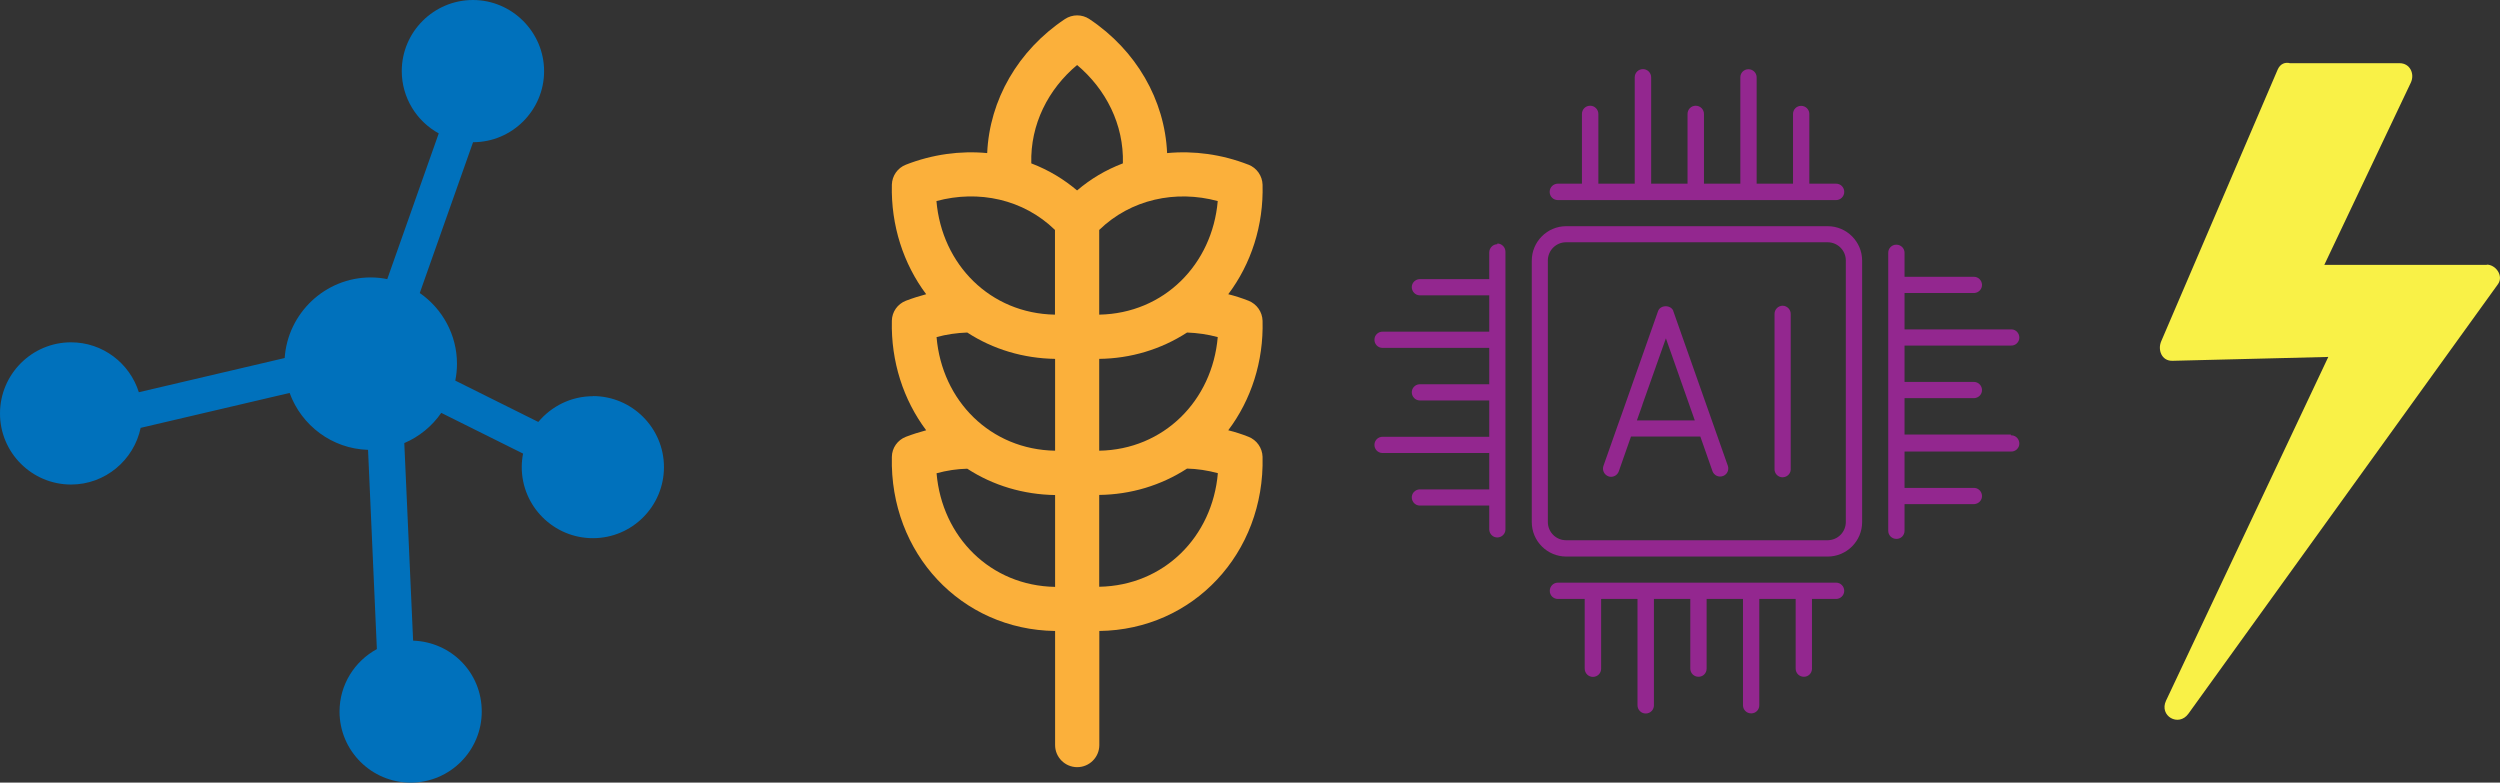
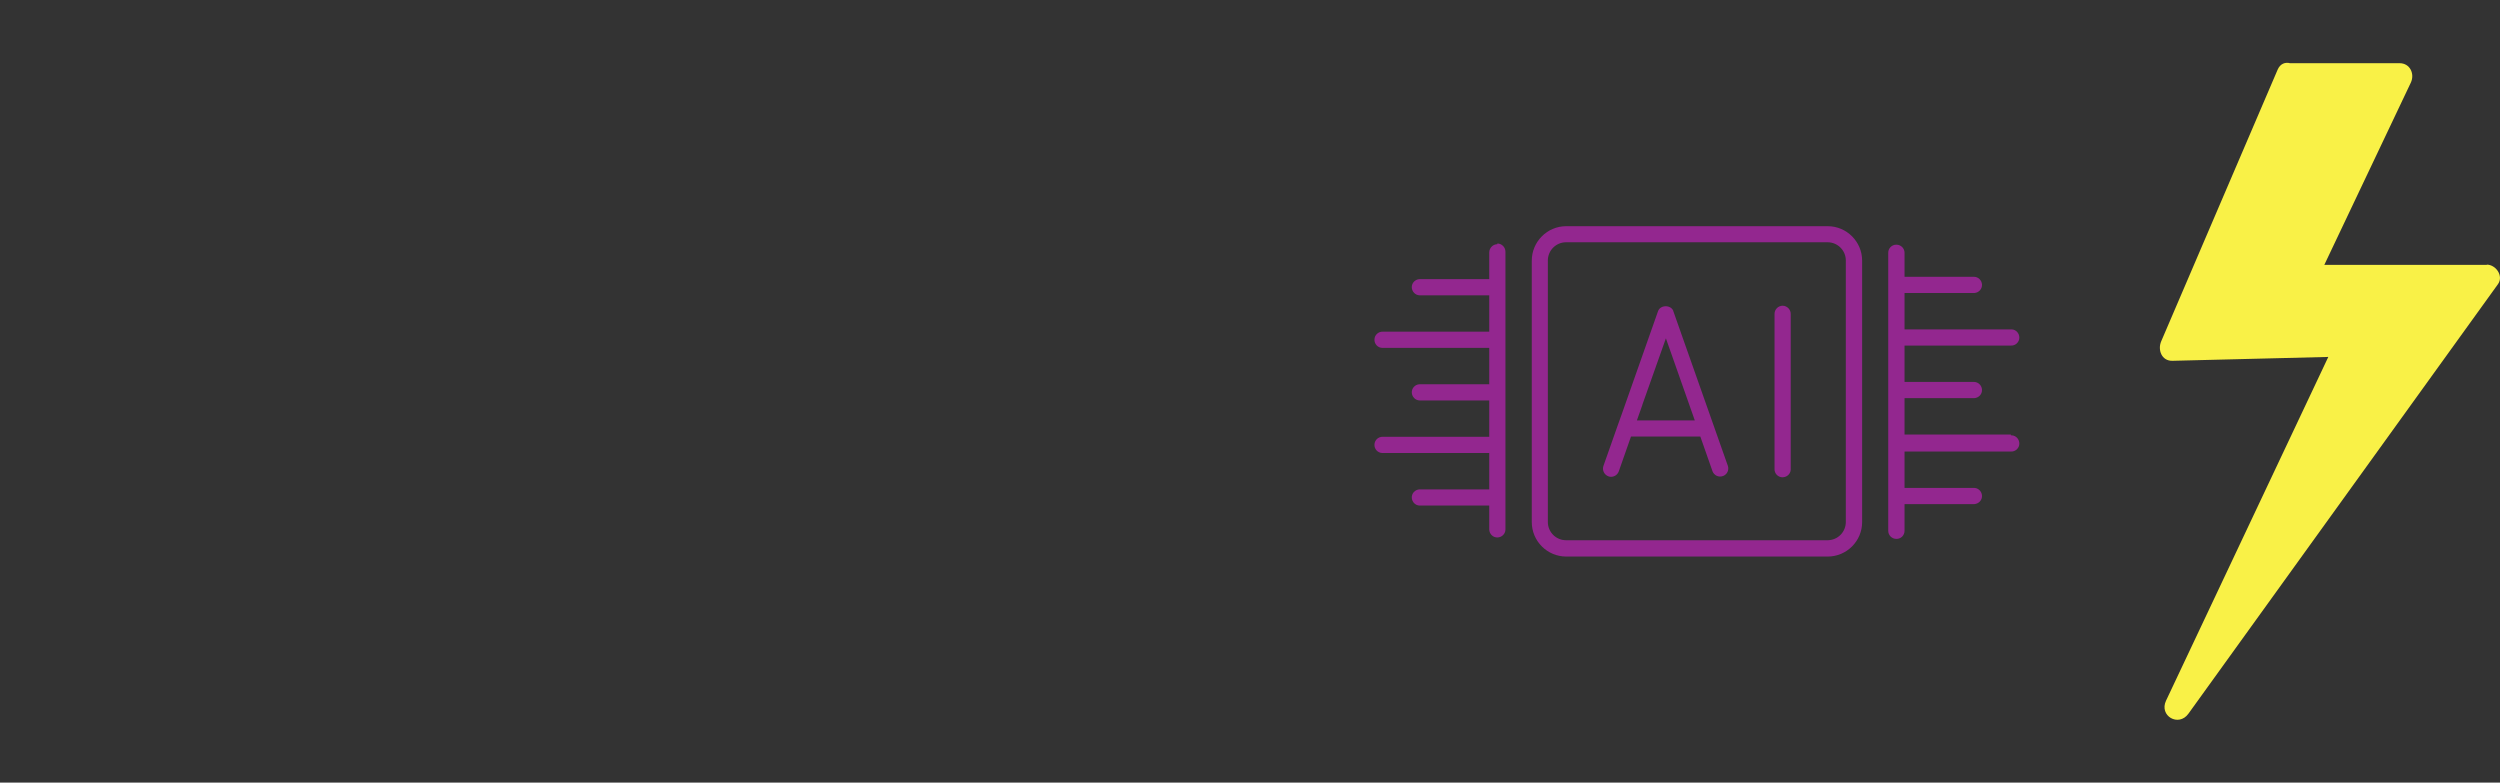
<svg xmlns="http://www.w3.org/2000/svg" id="Capa_2" data-name="Capa 2" viewBox="0 0 206.9 64.77">
  <rect x="0" y="0" width="206.9" height="64.77" fill="#333333" stroke="none" />
  <defs>
    <style>
      .cls-1 {
        fill: #0071bc;
      }

      .cls-2 {
        fill: #93278f;
      }

      .cls-3 {
        fill: #f9f147;
      }

      .cls-4 {
        fill: #fbb03b;
      }
    </style>
  </defs>
  <g id="Capa_2-2" data-name="Capa 2">
-     <path class="cls-1" d="M49.08,32.79c-1.82,0-3.44.83-4.53,2.13l-6.87-3.42c.09-.45.14-.91.14-1.39,0-2.42-1.22-4.57-3.08-5.86l4.41-12.48c3.24,0,5.88-2.65,5.88-5.88s-2.65-5.89-5.89-5.89-5.89,2.64-5.89,5.88c0,2.22,1.24,4.16,3.06,5.16l-4.26,12.06c-.44-.09-.9-.14-1.37-.14-3.77,0-6.87,2.96-7.12,6.67l-12.07,2.83c-.75-2.39-2.98-4.13-5.61-4.13-3.24,0-5.88,2.64-5.88,5.89s2.64,5.88,5.88,5.88c2.83,0,5.2-2.02,5.76-4.69l12.33-2.89c.97,2.68,3.5,4.62,6.49,4.71l.73,16.49c-1.84,1-3.09,2.94-3.09,5.17,0,3.24,2.64,5.88,5.89,5.88s5.88-2.64,5.88-5.88-2.53-5.76-5.68-5.87l-.73-16.35c1.24-.53,2.3-1.4,3.06-2.5l6.77,3.37c-.07.36-.11.74-.11,1.12,0,3.24,2.64,5.88,5.89,5.88s5.88-2.64,5.88-5.88-2.64-5.88-5.88-5.88h0Z" />
-     <path class="cls-4" d="M103.32,13.63c-2.2-.86-4.51-1.17-6.73-.96-.19-4.4-2.56-8.51-6.43-11.09-.61-.41-1.41-.41-2.03,0-3.87,2.58-6.24,6.69-6.43,11.09-2.22-.21-4.53.1-6.73.96-.69.27-1.14.92-1.16,1.66-.08,3.36.95,6.54,2.84,9.06-.56.15-1.13.33-1.68.54-.69.27-1.15.92-1.16,1.66-.08,3.36.95,6.54,2.84,9.06-.56.15-1.13.33-1.68.54-.69.27-1.15.92-1.16,1.66-.19,7.98,5.74,14.31,13.51,14.41v9.44c0,1.01.82,1.83,1.83,1.83s1.83-.82,1.83-1.83v-9.44c7.78-.1,13.7-6.44,13.51-14.41-.02-.74-.48-1.39-1.16-1.66-.55-.22-1.12-.4-1.68-.54,1.9-2.52,2.93-5.7,2.84-9.06-.02-.74-.48-1.39-1.16-1.66-.56-.22-1.12-.4-1.68-.54,1.9-2.52,2.93-5.7,2.84-9.06-.02-.74-.48-1.39-1.16-1.66h0ZM100.78,16.64c-.45,5.23-4.44,9.3-9.81,9.4v-7.01c2.62-2.54,6.33-3.33,9.81-2.39ZM100.78,27.9c-.45,5.26-4.47,9.31-9.81,9.4v-7.6c2.6-.03,5.11-.78,7.27-2.18.85.03,1.7.15,2.55.38h-.01ZM77.5,27.9c.84-.23,1.7-.35,2.55-.38,2.15,1.4,4.67,2.14,7.27,2.18v7.6c-5.34-.09-9.36-4.12-9.81-9.4h-.01ZM89.14,5.38c2.38,2,3.88,4.92,3.79,8.14-1.46.56-2.67,1.29-3.79,2.24-1.11-.93-2.31-1.67-3.79-2.24-.09-3.23,1.41-6.15,3.79-8.14ZM87.31,19.03v7.01c-5.36-.09-9.36-4.15-9.81-9.4,3.48-.94,7.19-.16,9.81,2.39ZM77.5,39.17c.84-.23,1.69-.36,2.55-.38,2.15,1.4,4.67,2.14,7.27,2.18v7.6c-5.35-.09-9.36-4.13-9.81-9.4h-.01ZM90.97,48.56v-7.6c2.6-.03,5.11-.78,7.27-2.18.85.02,1.7.15,2.55.38-.45,5.26-4.45,9.3-9.81,9.4h-.01Z" />
    <g>
      <path class="cls-2" d="M151.26,18.72h-21.64c-1.57,0-2.85,1.28-2.85,2.85v21.64c0,1.57,1.28,2.85,2.85,2.85h21.64c1.57,0,2.85-1.28,2.85-2.85v-21.64c0-1.57-1.28-2.85-2.85-2.85ZM152.76,43.2c0,.83-.67,1.51-1.51,1.51h-21.64c-.83,0-1.51-.67-1.51-1.51h0v-21.64c0-.83.67-1.51,1.51-1.51h21.64c.83,0,1.51.67,1.51,1.51v21.64Z" />
-       <path class="cls-2" d="M128.94,16.56h23.01c.37,0,.68-.3.68-.68s-.3-.68-.68-.68h-2.21v-5.77c0-.37-.3-.67-.68-.67s-.67.3-.67.67v5.77h-3.01V6.4c0-.37-.3-.67-.68-.67s-.67.3-.67.67v8.8h-3.01v-5.77c0-.37-.3-.68-.68-.68s-.68.3-.68.68v5.77h-3.01V6.4c0-.37-.3-.68-.68-.68s-.68.3-.68.68v8.8h-3.01v-5.77c0-.37-.3-.68-.68-.68s-.68.3-.68.68v5.77h-1.99c-.37,0-.68.3-.68.68s.3.68.68.68h0Z" />
-       <path class="cls-2" d="M151.94,48.22h-23.01c-.37,0-.67.3-.67.68s.3.67.67.67h2.22v5.77c0,.37.3.68.68.68s.68-.3.68-.68h0v-5.77h3.01v8.8c0,.37.3.68.68.68s.68-.3.68-.68h0v-8.8h3.01v5.77c0,.37.3.67.68.67s.67-.3.67-.67v-5.77h3.01v8.8c0,.37.3.67.68.67s.67-.3.67-.67v-8.8h3.01v5.77c0,.37.3.67.68.67s.67-.3.67-.67v-5.77h1.99c.37,0,.68-.3.68-.67s-.3-.68-.67-.68h-.02Z" />
      <path class="cls-2" d="M166.42,35.96h-8.8v-3.01h5.77c.37-.02.66-.33.64-.7-.02-.35-.3-.63-.64-.64h-5.77v-3.01h8.8c.37.02.69-.27.7-.64s-.27-.69-.64-.7h-8.86v-3.01h5.77c.37-.02.66-.33.64-.7-.02-.35-.3-.63-.64-.64h-5.77v-1.99c0-.37-.3-.67-.68-.67s-.67.3-.67.67v23.01c0,.37.3.67.68.67s.67-.3.67-.67v-2.21h5.77c.37-.02.66-.33.64-.7-.02-.35-.3-.63-.64-.64h-5.77v-3.01h8.8c.37.02.69-.27.7-.64s-.27-.69-.64-.7h-.06v-.07Z" />
      <path class="cls-2" d="M123.93,20.21c-.37,0-.67.3-.68.67h0v2.22h-5.77c-.37.02-.66.33-.64.7.02.35.3.63.64.64h5.77v3.01h-8.8c-.37-.02-.69.27-.7.64-.02.37.27.69.64.7h8.86v3.01h-5.77c-.37.02-.66.33-.64.7.02.35.3.63.64.64h5.77v3.01h-8.8c-.37-.02-.69.27-.7.64-.02.37.27.69.64.7h8.86v3.01h-5.77c-.37.02-.66.33-.64.7.02.35.3.63.64.64h5.77v2c.02.37.33.66.7.64.35-.02.63-.3.64-.64v-23.01c0-.37-.3-.67-.67-.68h0v.06Z" />
      <path class="cls-2" d="M138.49,25.75c-.19-.54-1.08-.54-1.27,0l-3.01,8.54-.34.95h0l-1.17,3.32c-.12.35.06.73.41.86h0c.07.03.15.04.22.04.29,0,.54-.18.64-.45l1.01-2.88h5.74l1.01,2.88c.14.35.53.52.88.38.33-.13.5-.49.39-.83l-4.52-12.82h.01ZM135.47,34.79l.45-1.27v-.02l1.95-5.5,2.39,6.79h-4.79Z" />
      <path class="cls-2" d="M147.54,25.3c-.37,0-.68.3-.68.68v12.82c-.02.37.27.69.64.7s.69-.27.7-.64v-12.88c0-.37-.3-.67-.67-.68h.01Z" />
    </g>
-     <path class="cls-3" d="M205.82,21.92h-13.46c2.39-5.03,4.78-10.05,7.16-15.08.34-.72-.06-1.61-.93-1.61h-9.07c-.39-.1-.8.03-1.02.53-3.21,7.5-6.43,15-9.64,22.49-.3.7.03,1.63.93,1.61,4.3-.11,8.6-.21,12.9-.32-4.48,9.48-8.95,18.96-13.43,28.45-.59,1.26,1.04,2.2,1.85,1.08,8.54-11.85,17.08-23.7,25.62-35.55.49-.68-.17-1.62-.93-1.62h0l.02.02Z" />
+     <path class="cls-3" d="M205.82,21.92h-13.46c2.39-5.03,4.78-10.05,7.16-15.08.34-.72-.06-1.61-.93-1.61h-9.07c-.39-.1-.8.03-1.02.53-3.21,7.5-6.43,15-9.64,22.49-.3.7.03,1.63.93,1.61,4.3-.11,8.6-.21,12.9-.32-4.48,9.48-8.95,18.96-13.43,28.45-.59,1.26,1.04,2.2,1.85,1.08,8.54-11.85,17.08-23.7,25.62-35.55.49-.68-.17-1.62-.93-1.62h0l.02.02" />
  </g>
</svg>